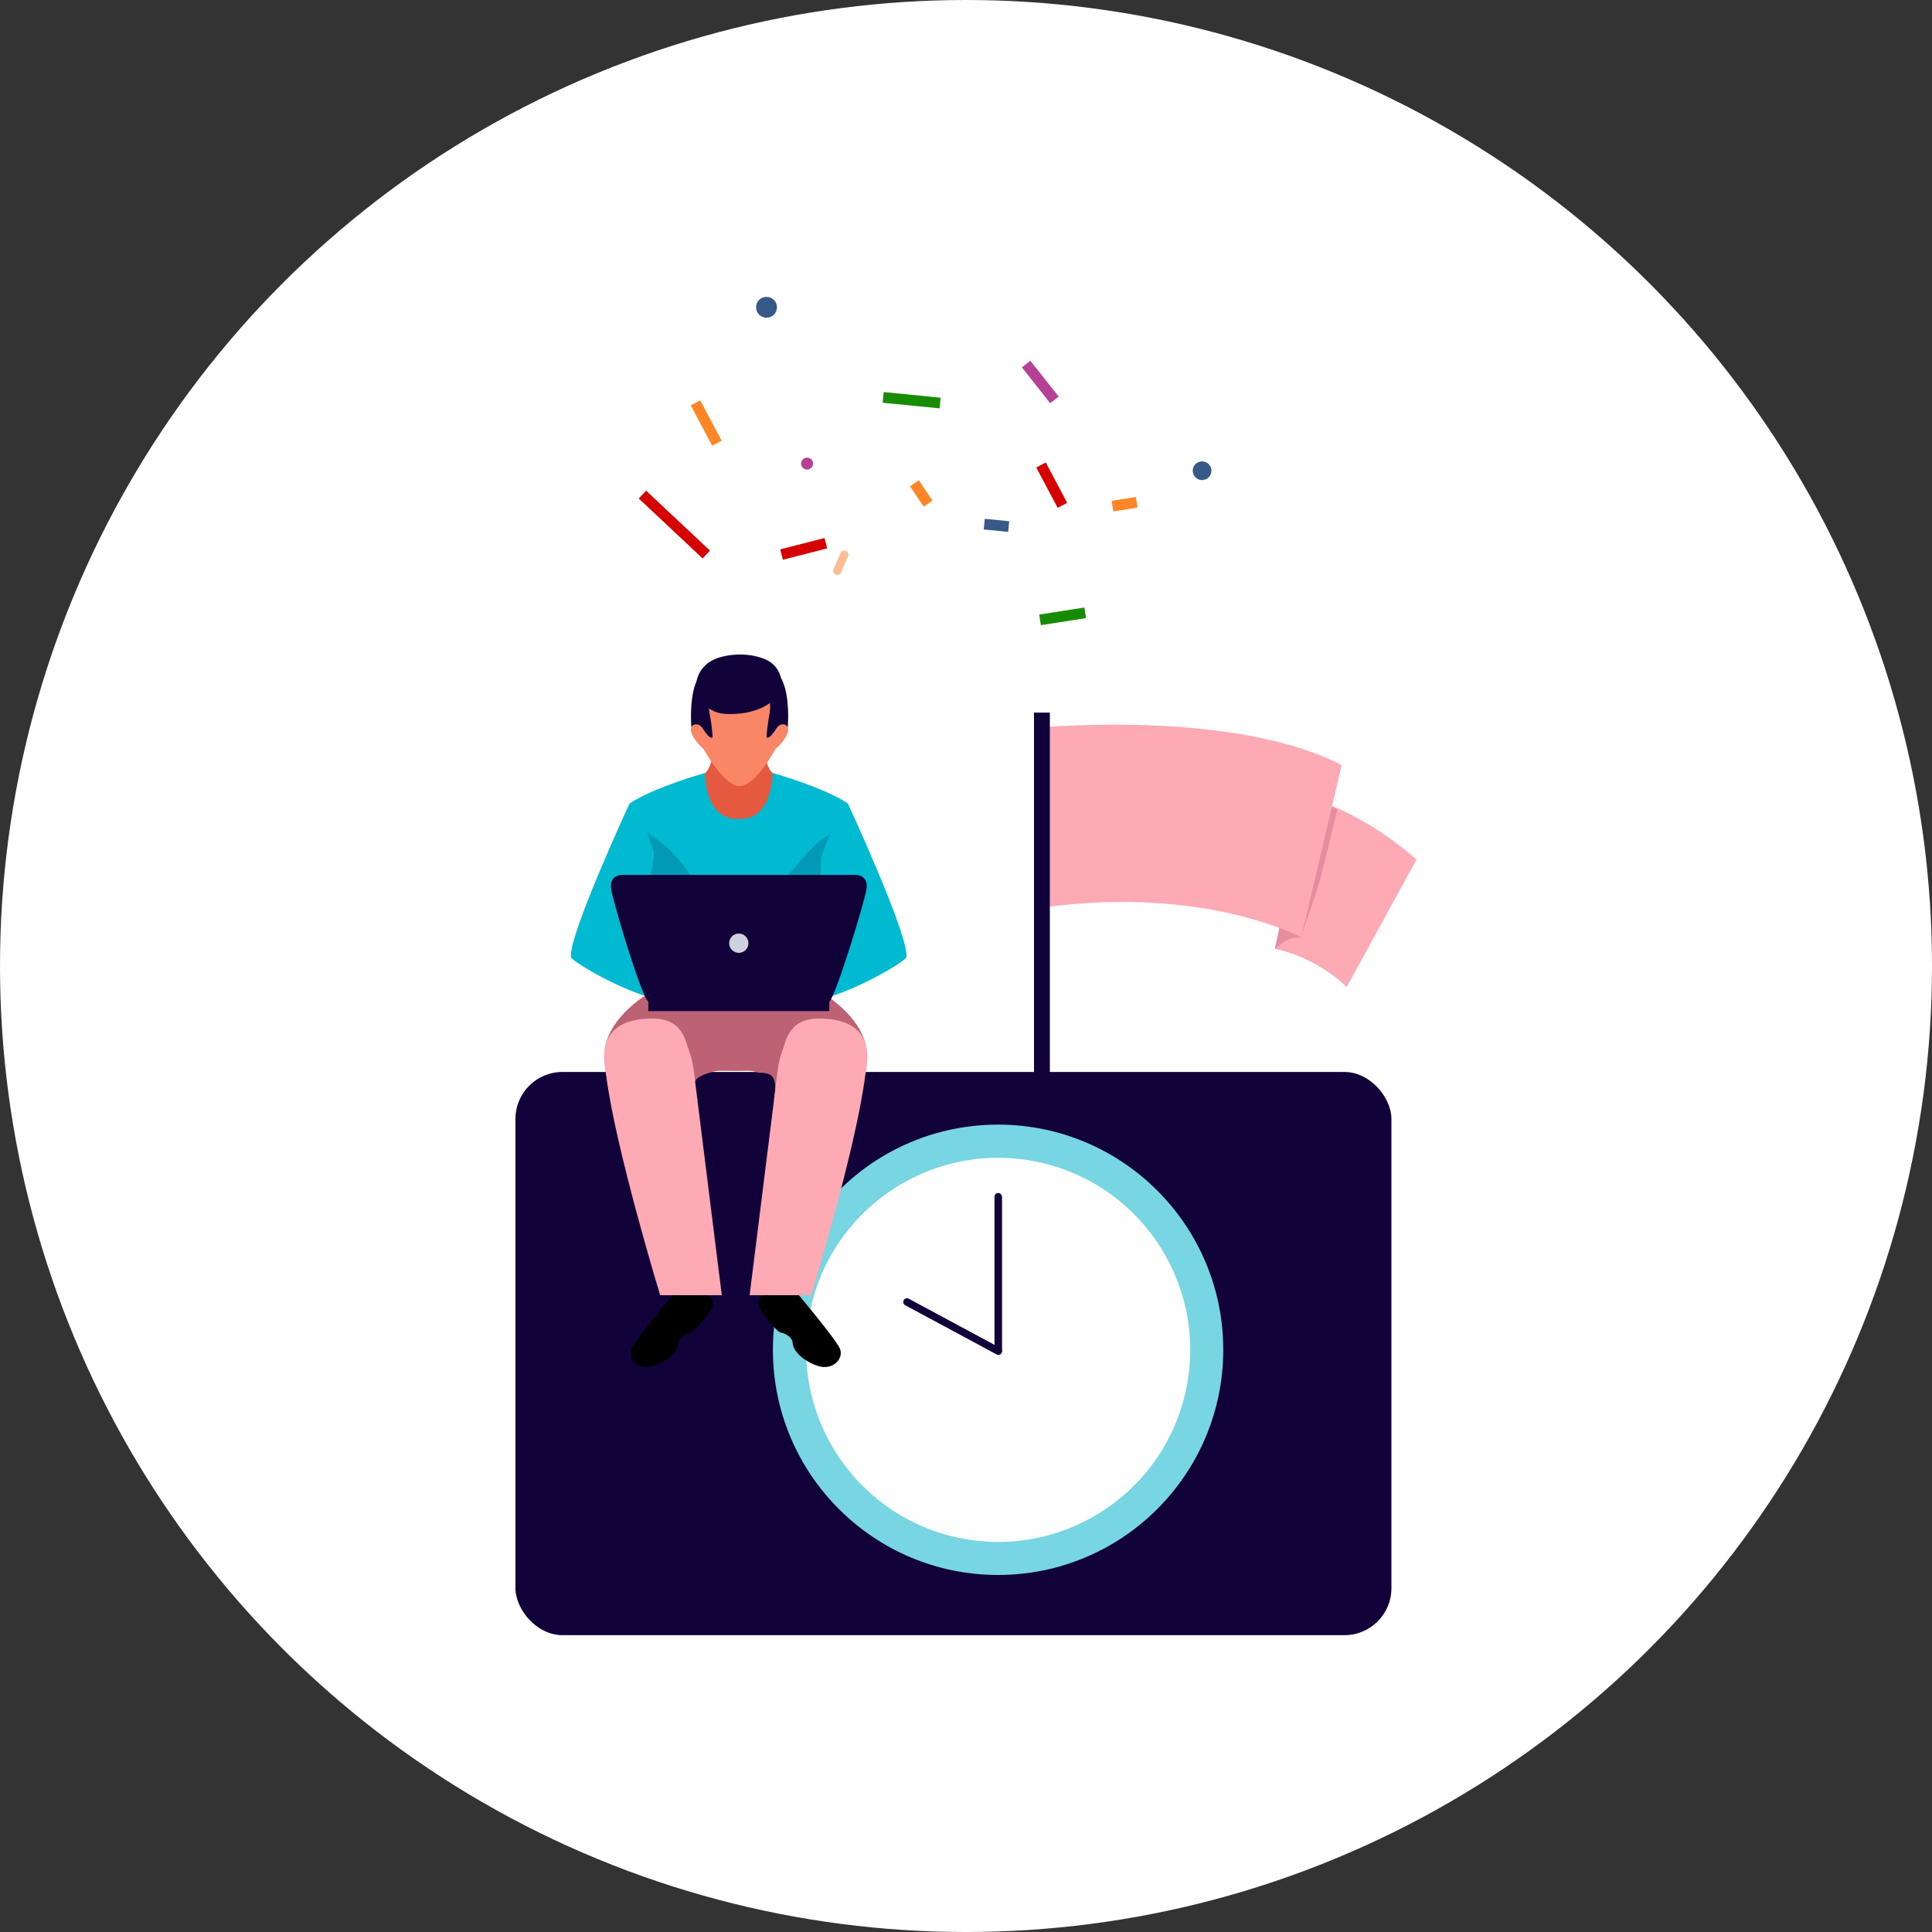
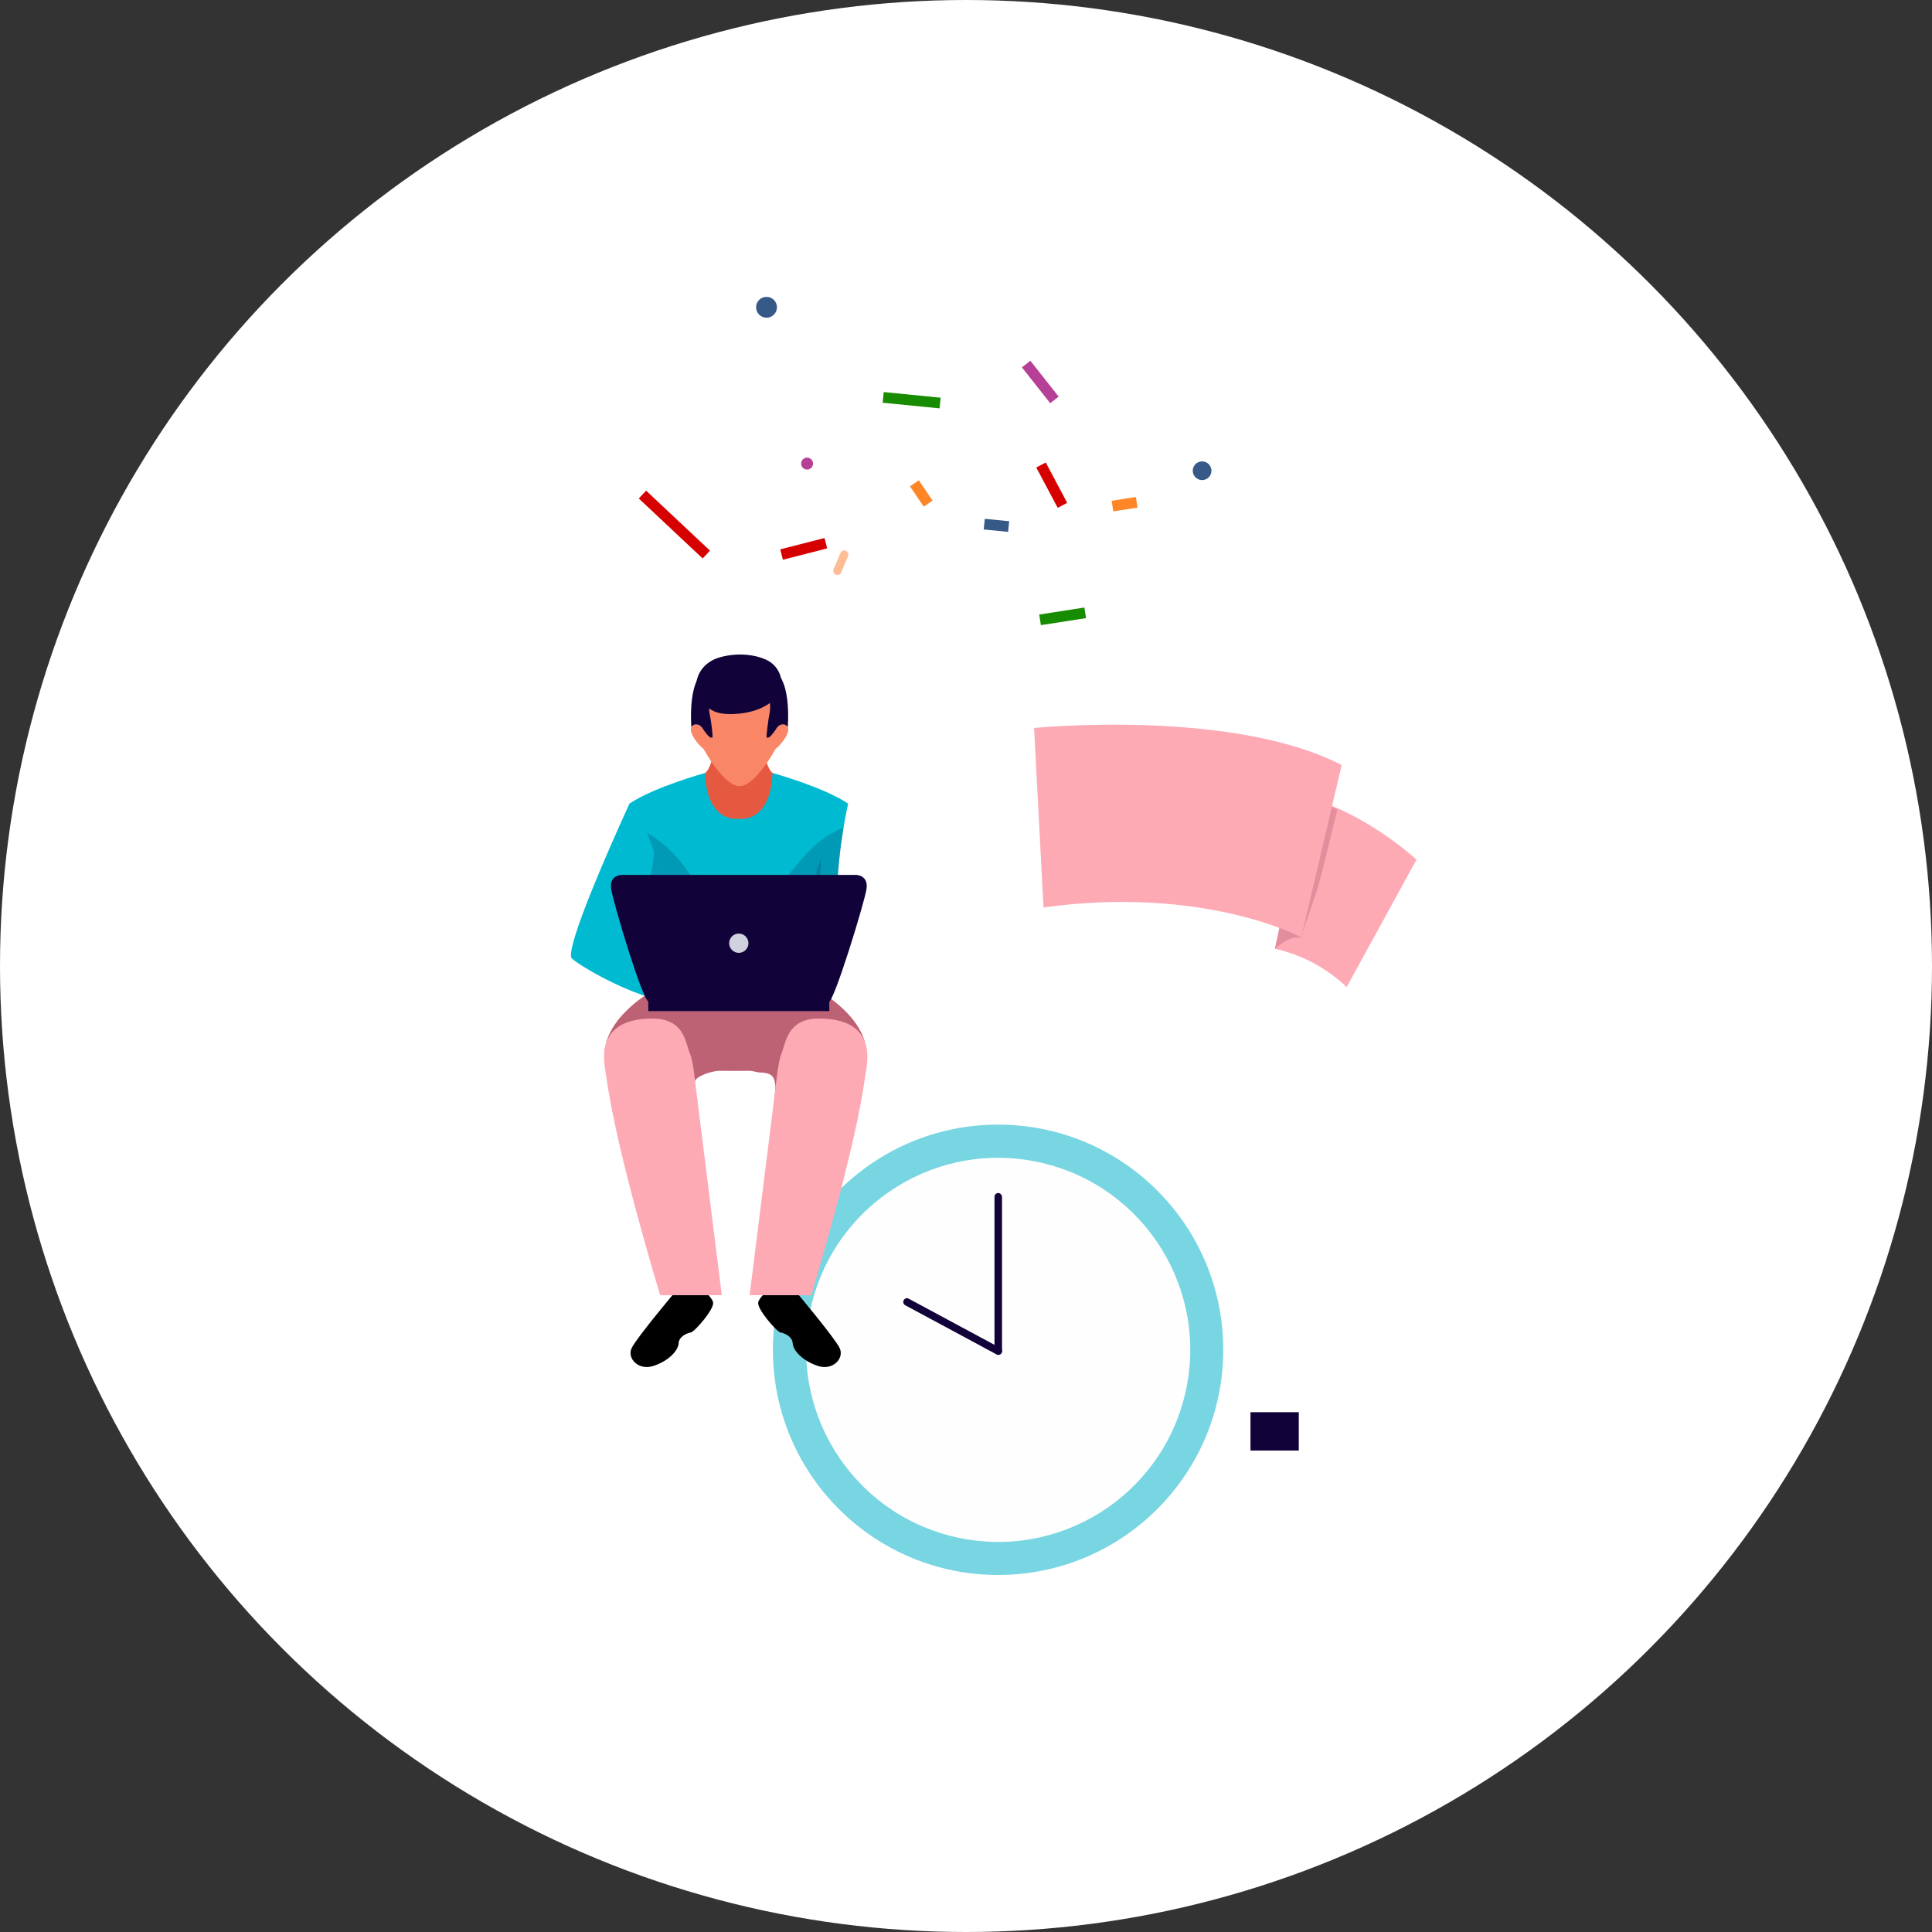
<svg xmlns="http://www.w3.org/2000/svg" width="200" height="200" viewBox="0 0 200 200">
  <rect x="0" y="0" width="200" height="200" fill="#333333" stroke="none" />
  <defs>
    <style>
      .cls-1 {
        fill: #f88667;
      }

      .cls-2 {
        fill: #fff;
      }

      .cls-3 {
        fill: #110239;
      }

      .cls-4 {
        fill: #00bad1;
      }

      .cls-5 {
        fill: #e48d9d;
      }

      .cls-6 {
        fill: #ff8626;
      }

      .cls-7 {
        isolation: isolate;
      }

      .cls-8 {
        fill: #00547a;
        mix-blend-mode: multiply;
        opacity: .32;
      }

      .cls-9 {
        fill: #b54095;
      }

      .cls-10 {
        fill: #178c00;
      }

      .cls-11 {
        fill: #bd6275;
      }

      .cls-12 {
        fill: #fdaab5;
      }

      .cls-13 {
        fill: #ffbd95;
      }

      .cls-14 {
        fill: #d60000;
      }

      .cls-15 {
        fill: #375987;
      }

      .cls-16 {
        fill: #78d5e2;
      }

      .cls-17 {
        fill: #e45940;
      }

      .cls-18 {
        fill: #d0d1de;
      }

      .cls-19 {
        fill: #fefefe;
      }
    </style>
  </defs>
  <g class="cls-7">
    <g id="_イヤー_2" data-name="レイヤー 2">
      <g id="icon">
        <g>
          <circle class="cls-2" cx="100" cy="100" r="100" />
          <g>
            <g>
              <g>
                <path class="cls-12" d="M135.38,82.56s5.23,1.16,11.26,6.42l-7.24,13.21s-2.76-2.96-7.42-3.97l3.39-15.66Z" />
                <path class="cls-5" d="M136.68,90.95c.63-2.36,1.15-4.76,1.76-7.13-1.88-.9-3.07-1.25-3.07-1.25l-3.39,15.66c1.89-1.65,2.4-1.02,2.73-1.19,.57-2.04,1.42-4.06,1.97-6.09Z" />
                <path class="cls-12" d="M107.06,75.36s20.46-2.04,31.83,3.84l-4.18,17.83s-10.04-5.39-26.69-3.09l-.97-18.58Z" />
-                 <rect class="cls-3" x="107.04" y="73.77" width="1.64" height="70.13" />
                <rect class="cls-3" x="129.45" y="146.19" width="5" height="3.97" />
                <rect class="cls-3" x="113.62" y="141.15" width="6.99" height="1.57" />
              </g>
-               <rect class="cls-3" x="53.36" y="110.97" width="90.68" height="58.3" rx="4.86" ry="4.86" />
              <g>
                <circle class="cls-16" cx="103.32" cy="139.73" r="23.31" />
                <circle class="cls-19" cx="103.32" cy="139.73" r="19.88" transform="translate(-56.24 208.56) rotate(-76.85)" />
                <g>
                  <rect class="cls-3" x="102.95" y="123.5" width=".78" height="16.73" rx=".39" ry=".39" />
                  <path class="cls-3" d="M103.69,140.05h0c-.1,.19-.34,.27-.52,.16l-9.46-5.09c-.19-.1-.26-.34-.16-.52h0c.1-.2,.34-.27,.52-.16l9.46,5.09c.19,.1,.26,.34,.16,.52Z" />
                </g>
              </g>
              <g>
                <path class="cls-1" d="M78.41,74.14h-3.86s-.56,5.26-1.56,5.89c0,0-1.24,6.22,3.5,6.22,5.73,0,3.5-6.22,3.5-6.22-1.01-.63-1.56-5.89-1.56-5.89Z" />
                <path class="cls-17" d="M78.41,74.14h-3.86s-.56,5.26-1.56,5.89c0,0-1.24,6.22,3.5,6.22,5.73,0,3.5-6.22,3.5-6.22-1.01-.63-1.56-5.89-1.56-5.89Z" />
                <g>
                  <path class="cls-1" d="M81.5,75.17c-.54-.62-1.18,.32-1.18,.32,0,0,.88-3.48,0-5.01-.88-1.53-3.75-.72-3.75-.72,0,0-2.86-.8-3.75,.72-.88,1.53,0,5.01,0,5.01,0,0-.64-.94-1.18-.32s.88,2.17,1.2,2.36c0,0,2.06,3.85,3.72,3.85s3.72-3.85,3.72-3.85c.32-.19,1.74-1.74,1.2-2.36Z" />
                  <path class="cls-3" d="M75.85,71.14s-2.17,.38-2.41,1.55c-.12,.57,.01,1.18,.12,1.74,.06,.3,.26,1.88,.19,1.92-.08,.04-.22,0-.28-.05-.29-.23-.52-.58-.73-.89-.41-.6-1-.5-1.17-.12,0,0-.48-5.71,1.91-5.91,2.39-.2,2.39,1.77,2.39,1.77Z" />
                  <path class="cls-3" d="M77.27,71.14s2.17,.38,2.41,1.55c.12,.57-.01,1.18-.12,1.74-.05,.3-.26,1.88-.19,1.92,.08,.04,.22,0,.28-.05,.29-.23,.52-.58,.73-.89,.41-.6,1-.5,1.17-.12,0,0,.48-5.71-1.91-5.91-2.39-.2-2.39,1.77-2.39,1.77Z" />
                  <path class="cls-3" d="M80.84,70.18s-.19-1.28-1.56-1.9c-1.11-.5-2.77-.74-4.6-.28-3.03,.77-3.08,3.91-1.93,4.85,.86,.71,1.46,1.07,2.79,1.07,4.2,0,5.95-2.47,5.3-3.75Z" />
                </g>
                <path class="cls-4" d="M79.97,80.02c-.2,5.29-3.5,4.74-3.5,4.74,0,0-3.29,.55-3.49-4.74,0,0-5.26,1.45-7.82,3.17,0,0,1.09,4.62,1.16,9.74l3.01,11.64,7.15,.35,7.15-.35,3.01-11.64c.07-5.12,1.16-9.74,1.16-9.74-2.56-1.72-7.82-3.17-7.82-3.17Z" />
                <path class="cls-8" d="M86.12,86.25c-3.27,1.74-4.86,5.75-8.03,7.71-3.28,2.03-5.61-2.07-7.21-4.21-1.38-1.84-3.13-3.32-5.26-4.18,.31,1.83,.66,4.52,.7,7.36l3.01,11.64,7.15,.35,7.15-.35,3.01-11.64c.04-2.79,.38-5.43,.68-7.25-.42,.18-.82,.36-1.2,.57Z" />
                <path class="cls-12" d="M89.74,109.3c0-4.09-5.07-6.77-5.07-6.77h-17.03s-5.07,2.69-5.07,6.77c0,.66,.15,1.77,.41,3.15h5.66c-.23,.42-.44,.8-.6,1.13-.05,.1-.11,.19-.16,.28h4.11c.31,0,.21,.13,.12-.33-.12-.65-.53-1.02-.13-1.7,.31-.54,1.83-.97,2.44-.99,.13,0,.27,0,.4,0,.89,.02,1.78,.02,2.67,0,.38,0,.63,.1,.99,.16,.29,.05,1.14-.03,1.51,.46,.24,.32,.22,.6,.29,.99,.02,.12-.12,1.41-.16,1.41h5.16c-.4-.5-.71-.97-.99-1.41h5.03c.26-1.38,.41-2.49,.41-3.15Z" />
                <path class="cls-11" d="M89.74,109.3c0-4.09-5.07-6.77-5.07-6.77h-17.03s-5.07,2.69-5.07,6.77c0,.66,.15,1.77,.41,3.15h5.66c-.23,.42-.44,.8-.6,1.13-.05,.1-.11,.19-.16,.28h4.11c.31,0,.21,.13,.12-.33-.12-.65-.53-1.02-.13-1.7,.31-.54,1.83-.97,2.44-.99,.13,0,.27,0,.4,0,.89,.02,1.78,.02,2.67,0,.38,0,.63,.1,.99,.16,.29,.05,1.14-.03,1.51,.46,.24,.32,.22,.6,.29,.99,.02,.12-.12,1.41-.16,1.41h5.16c-.4-.5-.71-.97-.99-1.41h5.03c.26-1.38,.41-2.49,.41-3.15Z" />
                <path class="cls-4" d="M65.16,83.2s-6.5,14.05-6.03,15.92c.12,.47,8.03,5.24,11.75,4.56l1.52-.28s-5.53-20.31-7.24-20.2Z" />
-                 <path class="cls-4" d="M87.78,83.2s6.5,14.05,6.03,15.92c-.12,.47-8.03,5.24-11.75,4.56l-1.52-.28s5.53-20.31,7.24-20.2Z" />
                <path class="cls-8" d="M67.69,88.11c0,.65-.08,1.33-.25,2.05-.58,2.54-1.48,5.19-.53,7.77,.72,1.95,1.87,3.93,2.93,5.81,.37,.01,.72,0,1.03-.06l1.52-.28s-2.53-9.31-4.7-15.29Z" />
                <path class="cls-8" d="M84.23,103.61c.47-1.18,.76-2.42,.72-3.74-.09-2.6-.1-5.19-.06-7.79,.02-1.12,.05-2.21,.11-3.27-2.11,5.98-4.45,14.6-4.45,14.6l1.52,.28c.62,.11,1.36,.07,2.17-.07Z" />
                <path d="M69.99,133.62s-4.13,4.91-4.61,5.95c-.48,1.04,.7,2.36,2.3,1.82,1.61-.54,2.54-1.63,2.57-2.33,.03-.7,.88-1.07,1.26-1.12,.38-.06,2.52-2.49,2.3-3.16-.21-.67-1.29-1.4-1.29-1.4l-2.54,.24Z" />
                <path d="M82.32,133.62s4.13,4.91,4.61,5.95c.48,1.04-.7,2.36-2.3,1.82s-2.54-1.63-2.57-2.33c-.03-.7-.88-1.07-1.26-1.12-.37-.06-2.52-2.49-2.3-3.16,.21-.67,1.29-1.4,1.29-1.4l2.54,.24Z" />
                <path class="cls-12" d="M71.43,109.08c-.49-1.17-.59-3.64-3.9-3.64-6.37,0-4.88,5.11-4.78,5.87,.96,7.6,5.59,22.77,5.59,22.77h6.38s-2.32-18.59-2.68-21.45c-.05-.39-.27-2.74-.61-3.55Z" />
                <path class="cls-12" d="M80.89,109.08c.49-1.17,.59-3.64,3.9-3.64,6.38,0,4.88,5.11,4.78,5.87-.96,7.6-5.59,22.77-5.59,22.77h-6.38s2.32-18.59,2.68-21.45c.05-.39,.27-2.74,.61-3.55Z" />
                <g>
                  <rect class="cls-3" x="67.11" y="103.56" width="18.74" height="1.11" />
                  <path class="cls-3" d="M88.6,90.57h-24.25s-1.31,0-1.08,1.46c.22,1.46,3.28,11.68,3.9,11.68h18.63c.54,0,3.67-10.21,3.9-11.68,.22-1.46-1.08-1.46-1.08-1.46Z" />
                  <path class="cls-18" d="M77.48,97.64c0,.55-.45,1-1,1s-1-.45-1-1,.45-1,1-1,1,.45,1,1Z" />
                </g>
              </g>
            </g>
            <g>
              <path class="cls-13" d="M87.56,57.02h0c.22,.09,.32,.35,.23,.56l-.71,1.68c-.09,.22-.35,.32-.56,.23h0c-.22-.09-.32-.35-.23-.56l.71-1.68c.09-.22,.35-.32,.56-.23Z" />
              <g>
                <rect class="cls-14" x="106.51" y="49.67" width="4.73" height="1.11" transform="translate(102.17 -69.49) rotate(62.03)" />
-                 <rect class="cls-6" x="70.74" y="43.23" width="4.73" height="1.11" transform="translate(77.49 -41.31) rotate(62.03)" />
                <rect class="cls-9" x="105.32" y="38.99" width="4.73" height="1.11" transform="translate(72.06 -69.5) rotate(51.74)" />
                <rect class="cls-14" x="80.84" y="56.26" width="4.73" height="1.11" transform="translate(177.89 91.24) rotate(165.65)" />
                <rect class="cls-10" x="107.63" y="63.26" width="4.73" height="1.11" transform="translate(-8.5 17.67) rotate(-8.85)" />
                <rect class="cls-6" x="115.15" y="51.63" width="2.54" height="1.11" transform="translate(-6.64 18.52) rotate(-8.84)" />
                <rect class="cls-15" x="101.88" y="53.83" width="2.54" height="1.11" transform="translate(5.87 -9.91) rotate(5.66)" />
                <rect class="cls-10" x="91.41" y="40.88" width="5.92" height="1.11" transform="translate(4.55 -9.11) rotate(5.66)" />
                <rect class="cls-6" x="94.1" y="50.52" width="2.54" height="1.11" transform="translate(84.25 -56.53) rotate(55.93)" />
                <rect class="cls-14" x="65.27" y="53.75" width="9.07" height="1.11" transform="translate(56.1 -33.07) rotate(43.2)" />
                <path class="cls-15" d="M125.33,49.11c-.21,.49-.78,.72-1.27,.51s-.72-.78-.51-1.27,.78-.72,1.27-.51,.72,.78,.51,1.27Z" />
                <path class="cls-9" d="M84.12,48.23c-.13,.31-.5,.46-.81,.33s-.46-.5-.33-.81,.5-.46,.81-.33,.46,.5,.33,.81Z" />
                <circle class="cls-15" cx="79.35" cy="31.81" r="1.08" />
              </g>
            </g>
          </g>
        </g>
      </g>
    </g>
  </g>
</svg>